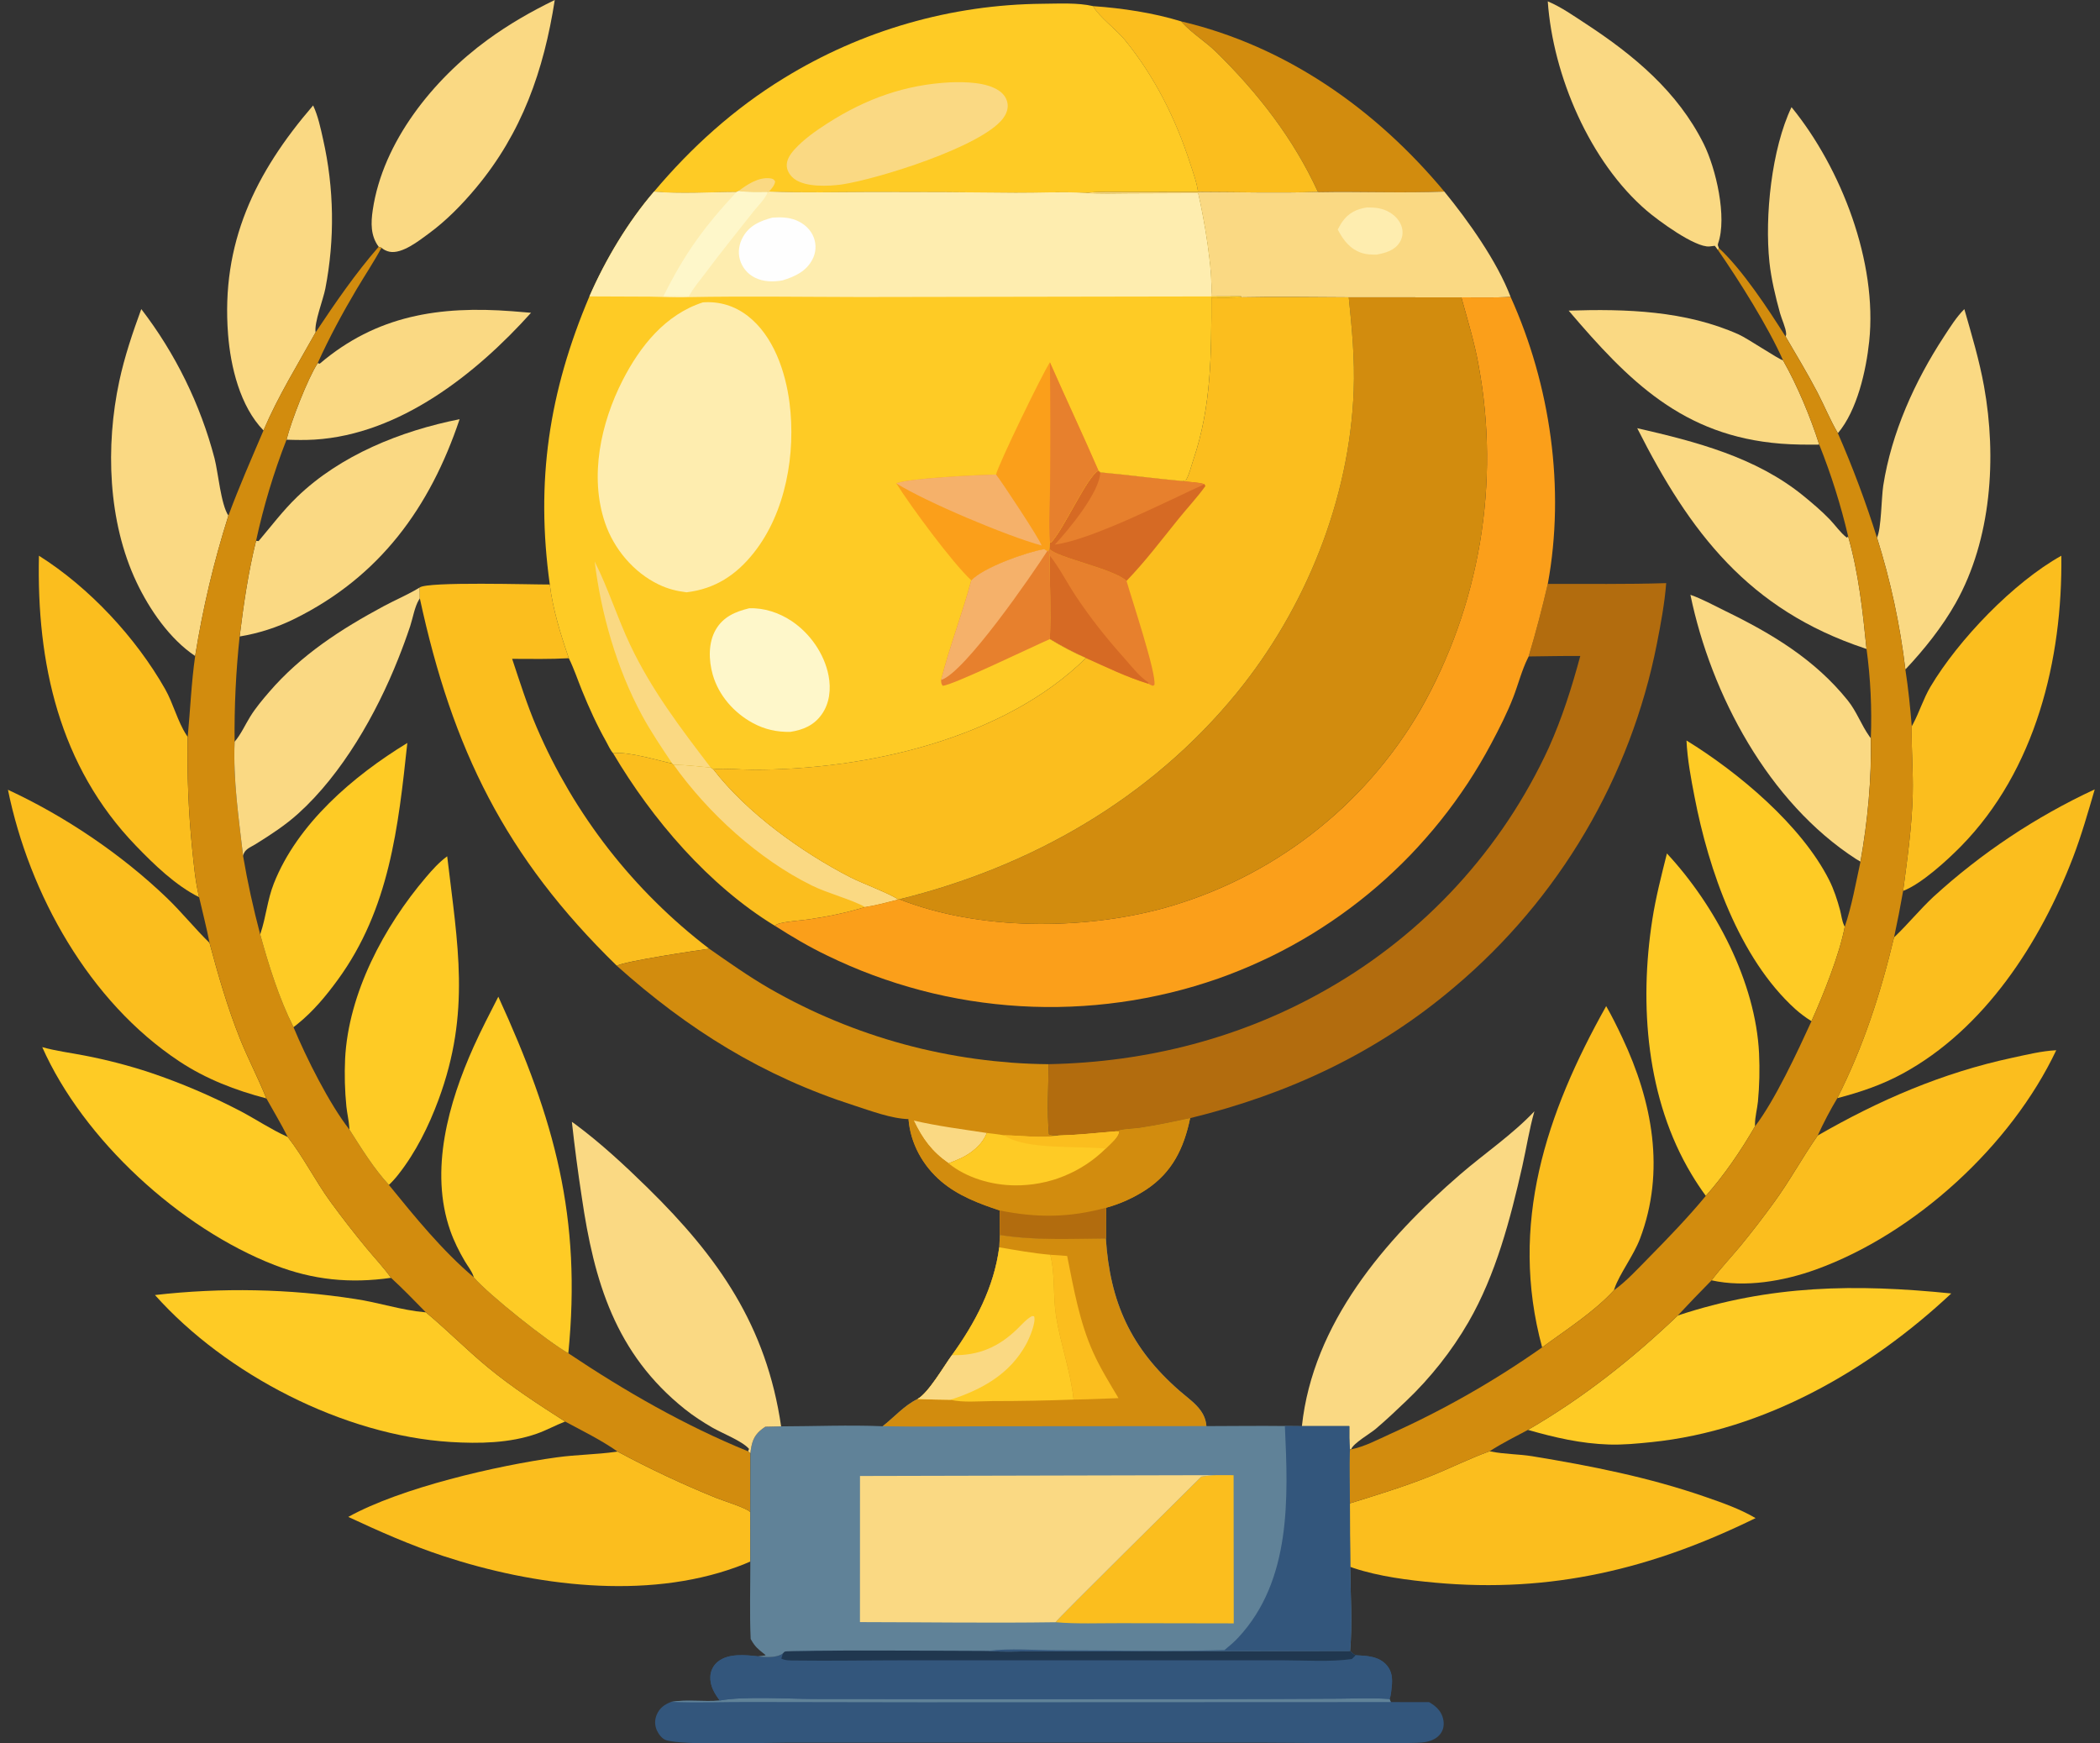
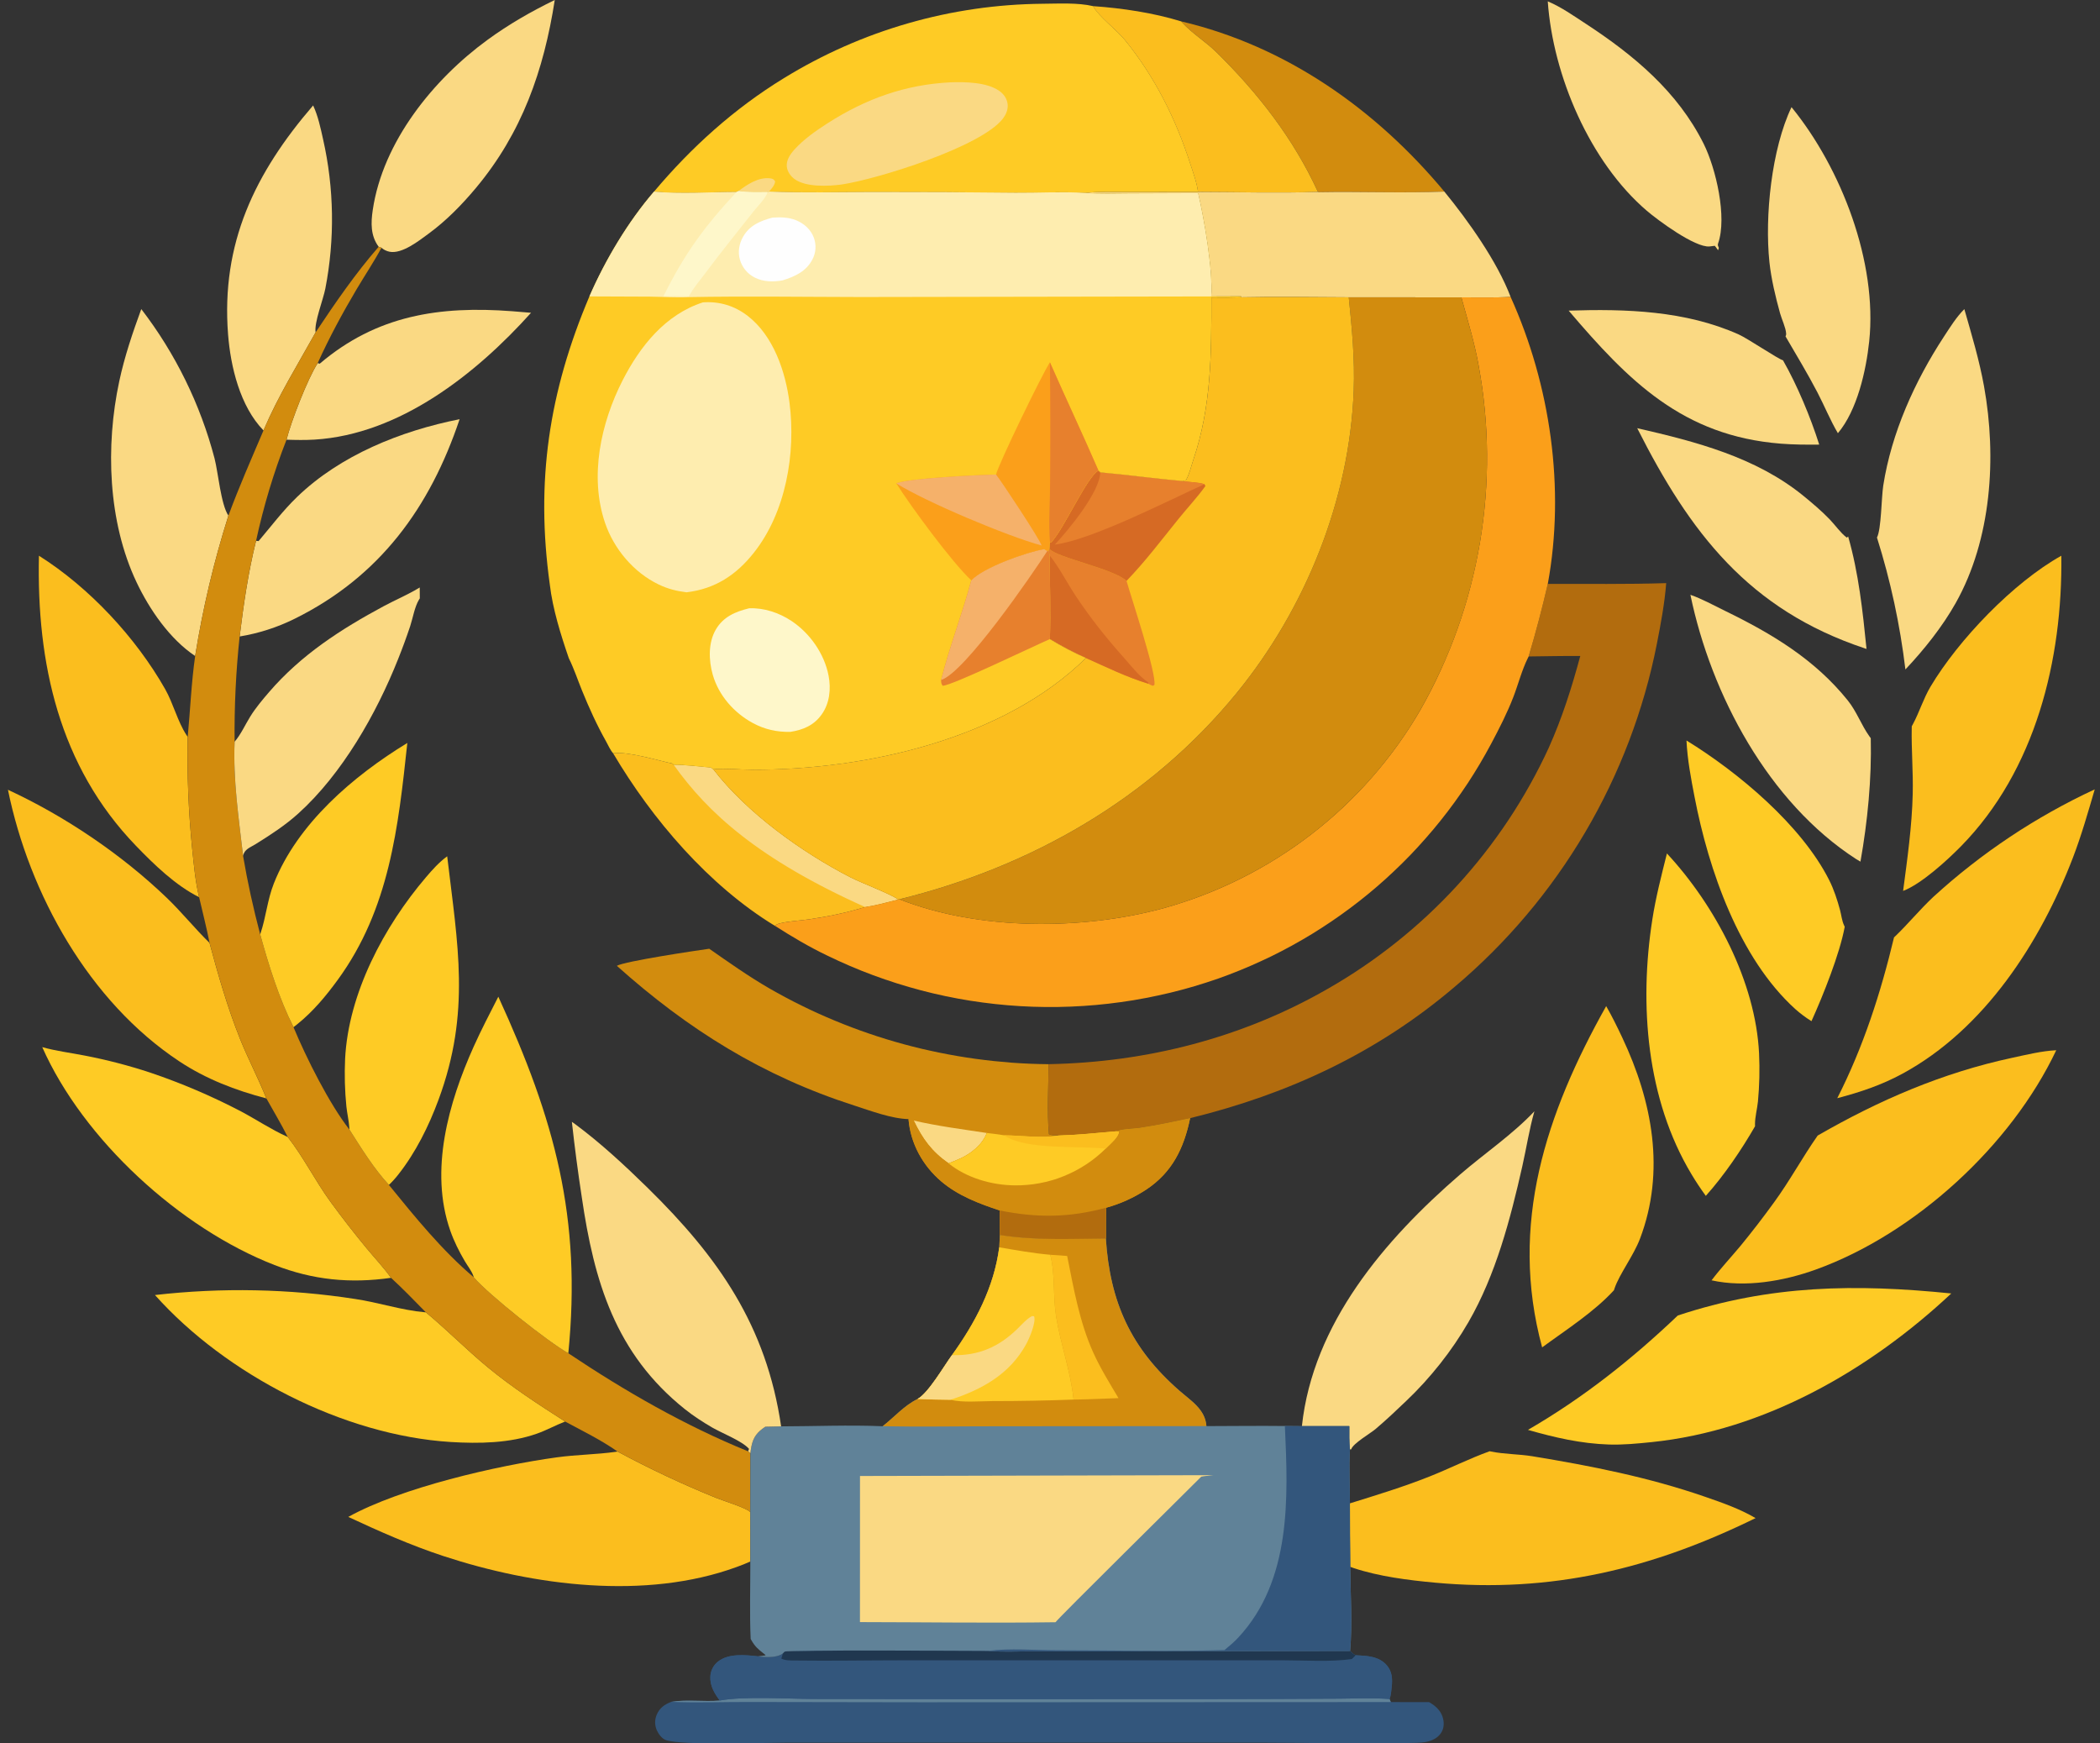
<svg xmlns="http://www.w3.org/2000/svg" width="159" height="132" viewBox="0 0 159 132" fill="none">
  <rect x="0" y="0" width="159" height="132" fill="#333333" stroke="none" />
  <g clip-path="url(#clip0_756_3161)">
    <path d="M89.428 1.617C97.404 3.494 104.176 8.287 109.357 14.505C106.191 14.632 103.016 14.491 99.849 14.548L99.788 14.528C97.936 10.493 95.245 7.037 92.085 3.937C91.288 3.155 90.281 2.541 89.53 1.728L89.428 1.617Z" fill="#D28C0E" />
    <path d="M24.054 27.493L24.207 27.538C28.509 23.871 33.284 23.147 38.767 23.563C39.249 23.599 39.729 23.639 40.208 23.682C36.048 28.312 30.271 32.888 23.815 33.285C23.11 33.328 22.399 33.315 21.693 33.292C22.039 31.911 23.287 28.68 24.054 27.493Z" fill="#FAD983" />
    <path d="M82.764 0.465C84.949 0.615 87.33 0.97 89.427 1.618L89.529 1.73C90.28 2.543 91.287 3.157 92.084 3.939C95.244 7.039 97.935 10.495 99.787 14.53C96.77 14.629 93.726 14.539 90.707 14.534C90.622 13.829 90.325 13.038 90.105 12.358C89.008 8.97 87.428 5.808 85.174 3.032C84.528 2.237 83.218 1.285 82.764 0.465Z" fill="#FBBE1E" />
    <path d="M118.77 23.519C123.108 23.377 127.61 23.519 131.641 25.321C132.345 25.637 134.673 27.213 134.997 27.278C136.073 29.16 137.088 31.596 137.741 33.663C136.768 33.673 135.793 33.668 134.823 33.591C127.404 33.001 123.306 28.843 118.77 23.519Z" fill="#FAD983" />
    <path d="M117.188 0.102C118.194 0.524 119.152 1.201 120.064 1.796C123.699 4.174 127.018 6.933 128.99 10.883C129.917 12.741 130.785 16.444 130.082 18.442C130.036 18.572 130.096 18.648 130.139 18.776L130.081 18.949C130.005 18.832 129.923 18.719 129.835 18.611C129.703 18.631 129.57 18.647 129.437 18.66C128.339 18.762 125.518 16.671 124.679 15.951C120.383 12.268 117.582 5.737 117.188 0.102Z" fill="#FAD983" />
    <path d="M28.672 18.684C28.052 17.851 28.077 16.875 28.224 15.891C28.989 10.739 32.79 6.027 36.908 3.019C38.52 1.841 40.21 0.873 42.004 -0.001C41.176 5.316 39.528 10.058 36.023 14.244C34.961 15.513 33.792 16.708 32.455 17.689C31.732 18.219 30.445 19.247 29.494 19.06C29.266 19.014 29.055 18.91 28.881 18.758L28.672 18.684Z" fill="#FAD983" />
    <path d="M135.643 8.112C139.43 12.754 142.156 19.877 141.525 25.849C141.293 28.048 140.62 31.065 139.155 32.799C138.579 31.826 138.135 30.727 137.609 29.718C136.857 28.274 136.009 26.879 135.191 25.472C135.223 25.385 135.243 25.352 135.236 25.248C135.21 24.812 134.9 24.168 134.778 23.726C134.435 22.487 134.107 21.128 133.971 19.849C133.607 16.39 134.129 11.284 135.643 8.112Z" fill="#FAD983" />
    <path d="M127.691 56.067C131.628 58.484 136.402 62.488 138.491 66.629C138.853 67.347 139.108 68.131 139.317 68.905C139.416 69.275 139.458 69.709 139.618 70.054C139.635 70.092 139.654 70.13 139.672 70.169C139.298 72.215 138.035 75.37 137.154 77.317C136.717 77.046 136.304 76.736 135.92 76.393C131.671 72.541 129.363 65.85 128.304 60.347C128.031 58.942 127.759 57.498 127.691 56.067Z" fill="#FECB25" />
    <path d="M19.388 40.947L19.578 40.969C20.537 39.839 21.418 38.666 22.488 37.631C25.764 34.463 30.359 32.62 34.799 31.74C32.563 38.408 28.763 43.66 22.302 46.853C20.991 47.502 19.59 47.953 18.145 48.191C18.444 45.761 18.796 43.325 19.388 40.947Z" fill="#FAD983" />
    <path d="M123.961 32.42C128.399 33.435 132.96 34.615 136.557 37.553C137.237 38.109 137.93 38.695 138.539 39.329C138.959 39.767 139.351 40.344 139.829 40.707L139.931 40.62C140.725 43.385 141.036 46.281 141.322 49.133L141.194 49.091C132.385 46.16 127.949 40.311 123.961 32.42Z" fill="#FAD983" />
    <path d="M19.95 32.59C18.176 30.768 17.46 27.769 17.268 25.317C16.73 18.424 19.297 13.107 23.708 7.983C24.081 8.78 24.27 9.681 24.46 10.537C24.565 11 24.657 11.465 24.738 11.932C24.819 12.399 24.887 12.869 24.943 13.342C24.999 13.813 25.044 14.286 25.075 14.76C25.106 15.234 25.126 15.709 25.134 16.183C25.141 16.658 25.136 17.133 25.119 17.607C25.101 18.082 25.072 18.555 25.03 19.029C24.988 19.502 24.934 19.974 24.868 20.444C24.802 20.915 24.723 21.383 24.633 21.849C24.477 22.669 23.773 24.434 23.896 25.165C22.529 27.625 21.055 29.992 19.95 32.59Z" fill="#FAD983" />
    <path d="M127.988 45.035C128.876 45.346 129.754 45.834 130.6 46.246C134.143 47.972 137.403 49.918 139.905 53.036C140.582 53.879 140.925 54.892 141.541 55.752C141.575 55.798 141.61 55.845 141.644 55.892C141.718 58.966 141.403 62.208 140.863 65.237C140.748 65.174 140.638 65.11 140.528 65.04C133.901 60.752 129.558 52.609 127.988 45.035Z" fill="#FAD983" />
    <path d="M10.697 23.401C11.018 23.821 11.33 24.247 11.631 24.681C11.933 25.116 12.222 25.557 12.5 26.006C12.779 26.455 13.046 26.91 13.302 27.372C13.558 27.834 13.802 28.302 14.035 28.776C14.267 29.25 14.488 29.729 14.697 30.213C14.905 30.698 15.102 31.188 15.286 31.683C15.471 32.177 15.643 32.675 15.802 33.179C15.961 33.682 16.108 34.189 16.242 34.699C16.527 35.81 16.718 38.166 17.292 39.042C16.163 42.621 15.376 45.966 14.775 49.669C12.845 48.378 11.312 46.139 10.335 44.076C8.17 39.504 7.98 33.765 9.029 28.871C9.429 26.999 10.04 25.195 10.697 23.401Z" fill="#FAD983" />
    <path d="M142.113 40.7C142.443 40.076 142.449 37.663 142.589 36.764C143.213 32.768 144.973 28.868 147.175 25.5C147.643 24.788 148.122 24.007 148.728 23.405C149.281 25.334 149.865 27.279 150.221 29.255C151.19 34.628 150.786 40.833 148.077 45.655C147.067 47.452 145.684 49.185 144.266 50.687C144.063 48.993 143.781 47.312 143.422 45.643C143.062 43.975 142.626 42.327 142.113 40.7Z" fill="#FAD983" />
    <path d="M126.21 64.619C129.88 68.572 132.929 74.351 133.187 79.771C133.243 80.981 133.215 82.194 133.102 83.401C133.045 83.964 132.878 84.558 132.878 85.12C132.878 85.171 132.878 85.224 132.881 85.275C131.85 87.068 130.533 89.005 129.154 90.544C128.766 90.013 128.403 89.465 128.065 88.9C124.661 83.231 124.101 76.07 125.103 69.634C125.365 67.939 125.795 66.282 126.21 64.619Z" fill="#FECB25" />
    <path d="M144.748 54.989L144.827 54.845C145.327 53.919 145.625 52.9 146.169 51.987C148.281 48.441 152.434 44.106 156.073 42.076C156.17 49.925 154.135 58.319 148.461 64.089C147.439 65.128 145.479 66.927 144.092 67.456C144.413 65.029 144.761 62.576 144.82 60.124C144.863 58.439 144.71 56.752 144.746 55.074L144.748 54.989Z" fill="#FBBE1E" />
    <path d="M2.948 42.076C6.764 44.48 10.289 48.276 12.501 52.17C13.125 53.27 13.441 54.619 14.12 55.657C14.15 55.703 14.181 55.748 14.212 55.793C14.155 58.634 14.27 61.476 14.556 64.303C14.679 65.507 14.792 66.751 15.075 67.929C13.296 67.043 11.665 65.46 10.293 64.038C4.46 57.99 2.767 50.186 2.948 42.076Z" fill="#FBBE1E" />
    <path d="M116.762 102.016C114.235 92.695 117.062 84.288 121.611 76.177C122.054 76.95 122.452 77.761 122.831 78.566C125.109 83.391 126.112 88.675 124.169 93.794C123.677 95.087 122.615 96.458 122.244 97.551C122.228 97.597 122.214 97.644 122.198 97.691C120.689 99.34 118.565 100.692 116.762 102.016Z" fill="#FBBE1E" />
    <path d="M143.404 70.974L143.469 70.913C144.485 69.944 145.37 68.849 146.401 67.889C146.854 67.476 147.314 67.072 147.781 66.675C148.249 66.279 148.724 65.893 149.208 65.516C149.689 65.138 150.179 64.769 150.677 64.41C151.176 64.051 151.679 63.702 152.188 63.362C152.698 63.022 153.215 62.692 153.739 62.372C154.262 62.052 154.791 61.742 155.326 61.442C155.861 61.142 156.402 60.852 156.948 60.572C157.494 60.293 158.045 60.024 158.602 59.766C158.092 61.506 157.598 63.247 156.948 64.942C154.48 71.371 150.252 77.928 144.039 81.296C142.451 82.157 140.849 82.692 139.107 83.149C141.081 79.27 142.395 75.19 143.404 70.974Z" fill="#FBBE1E" />
    <path d="M0.602 59.797C4.931 61.804 9.197 64.685 12.634 67.985C13.765 69.071 14.745 70.298 15.863 71.389C16.52 73.838 17.219 76.267 18.16 78.624C18.773 80.161 19.555 81.631 20.165 83.166C17.828 82.553 15.602 81.701 13.58 80.362C6.744 75.839 2.214 67.692 0.602 59.797Z" fill="#FBBE1E" />
    <path d="M109.358 14.506C111.171 16.723 113.363 19.804 114.374 22.478C113.142 22.552 111.881 22.506 110.645 22.514L102.12 22.51C99.4 22.502 96.672 22.45 93.953 22.51L93.979 22.437L91.707 22.446C91.839 20.429 91.181 16.646 90.716 14.626L85.492 14.647C84.399 14.651 83.287 14.7 82.197 14.608C83.209 14.492 84.293 14.542 85.315 14.539L90.709 14.535C93.725 14.54 96.774 14.63 99.788 14.531L99.849 14.55C103.016 14.492 106.193 14.631 109.358 14.506Z" fill="#FAD983" />
-     <path d="M103.511 15.705C104.105 15.705 104.651 15.753 105.176 16.056C105.635 16.321 106.021 16.725 106.149 17.25C106.16 17.297 106.17 17.344 106.177 17.392C106.184 17.44 106.188 17.488 106.19 17.536C106.193 17.584 106.193 17.633 106.19 17.681C106.188 17.729 106.182 17.777 106.175 17.824C106.167 17.872 106.156 17.919 106.144 17.966C106.131 18.012 106.116 18.058 106.099 18.103C106.082 18.148 106.062 18.192 106.04 18.235C106.018 18.279 105.994 18.321 105.968 18.362C105.573 18.971 104.92 19.145 104.25 19.276C103.881 19.279 103.509 19.279 103.154 19.169C102.231 18.882 101.713 18.2 101.287 17.38C101.398 17.179 101.503 16.97 101.636 16.782C102.107 16.117 102.72 15.821 103.511 15.705Z" fill="#FEEDAF" />
    <path d="M98.572 107.981C99.404 100.21 104.833 93.867 110.552 88.924C112.396 87.331 114.508 85.909 116.177 84.139C115.786 85.501 115.574 86.913 115.262 88.296C114.358 92.303 113.255 96.516 111.186 100.098C110.867 100.649 110.528 101.188 110.17 101.715C109.812 102.241 109.435 102.755 109.039 103.255C108.643 103.755 108.23 104.241 107.802 104.712C107.374 105.183 106.929 105.638 106.465 106.078C105.715 106.799 104.946 107.52 104.153 108.195C103.747 108.54 102.449 109.28 102.302 109.735L102.212 109.745C102.136 109.167 102.162 108.565 102.159 107.982L98.572 107.981Z" fill="#FAD983" />
    <path d="M137.625 85.977C142.29 83.291 147.067 81.226 152.35 80.091C153.428 79.86 154.586 79.572 155.687 79.518C152.278 86.725 144.993 93.42 137.468 96.129C135.038 97.004 132.144 97.504 129.59 96.939C130.27 96.039 131.063 95.193 131.788 94.323C132.66 93.26 133.499 92.171 134.306 91.056C135.503 89.421 136.464 87.632 137.625 85.977Z" fill="#FBBE1E" />
    <path d="M3.199 79.283C4.236 79.579 5.342 79.711 6.402 79.92C8.088 80.244 9.752 80.677 11.383 81.215C12.561 81.613 13.723 82.057 14.867 82.546C16.011 83.035 17.133 83.567 18.235 84.142C19.393 84.756 20.509 85.505 21.7 86.045L21.782 86.081C22.984 87.615 23.872 89.415 25.024 90.995C25.902 92.199 26.817 93.376 27.769 94.525C28.377 95.259 29.055 95.973 29.605 96.75C26.507 97.192 23.699 96.914 20.786 95.781C13.63 93 6.303 86.288 3.199 79.283Z" fill="#FECB25" />
    <path d="M127.032 99.604C134.029 97.278 140.514 97.2 147.739 97.934C141.56 103.724 133.593 108.317 125.039 109.19C123.976 109.298 122.892 109.405 121.823 109.371C119.707 109.303 117.712 108.844 115.689 108.262C119.857 105.848 123.552 102.92 127.032 99.604Z" fill="#FECB25" />
    <path d="M11.734 98.053C12.995 97.908 14.258 97.806 15.526 97.746C16.793 97.686 18.061 97.669 19.329 97.694C20.598 97.719 21.864 97.787 23.128 97.897C24.392 98.007 25.65 98.159 26.904 98.354C28.653 98.613 30.417 99.207 32.169 99.357C32.194 99.359 32.219 99.36 32.244 99.362C33.842 100.688 35.304 102.174 36.907 103.502C38.752 105.03 40.773 106.34 42.788 107.63C42.063 107.91 41.385 108.29 40.645 108.55C38.581 109.275 36.28 109.311 34.114 109.179C26.019 108.675 17.111 104.08 11.734 98.053Z" fill="#FECB25" />
    <path d="M46.756 109.902C49.185 111.21 51.684 112.384 54.242 113.42C54.721 113.615 56.584 114.19 56.808 114.489L56.811 118.228C56.474 118.384 56.117 118.519 55.768 118.647C48.866 121.168 40.403 120.065 33.56 117.812C31.084 116.996 28.729 115.951 26.369 114.852C30.358 112.639 37.618 110.964 42.171 110.34C43.653 110.136 45.16 110.13 46.641 109.921L46.756 109.902Z" fill="#FBBE1E" />
    <path d="M102.207 113.825C104.223 113.2 106.25 112.581 108.212 111.802C109.746 111.194 111.24 110.436 112.791 109.879L112.885 109.9C113.912 110.111 114.981 110.089 116.017 110.258C120.475 110.99 124.829 111.849 129.103 113.329C130.395 113.775 131.743 114.248 132.922 114.942C125.084 118.785 117.46 120.641 108.656 119.83C106.627 119.643 104.424 119.365 102.486 118.723C102.402 118.695 102.317 118.662 102.232 118.631C102.213 117.029 102.205 115.427 102.207 113.825Z" fill="#FBBE1E" />
    <path d="M117.19 44.21C120.175 44.201 123.173 44.246 126.155 44.151C126.035 45.698 125.745 47.238 125.446 48.761C125.384 49.073 125.319 49.386 125.251 49.698C125.183 50.01 125.111 50.321 125.036 50.632C124.96 50.942 124.882 51.252 124.801 51.562C124.719 51.872 124.634 52.18 124.546 52.485C124.458 52.792 124.367 53.098 124.272 53.403C124.177 53.708 124.08 54.012 123.979 54.316C123.878 54.618 123.774 54.92 123.666 55.221C123.559 55.522 123.448 55.822 123.335 56.121C123.222 56.419 123.105 56.717 122.984 57.012C122.864 57.308 122.741 57.603 122.615 57.897C122.489 58.191 122.36 58.483 122.227 58.773C122.095 59.064 121.959 59.353 121.821 59.642C121.682 59.93 121.541 60.216 121.396 60.501C121.251 60.786 121.104 61.069 120.955 61.35C120.805 61.632 120.651 61.912 120.495 62.191C120.339 62.469 120.179 62.747 120.017 63.022C119.855 63.297 119.689 63.571 119.521 63.843C119.354 64.115 119.183 64.385 119.009 64.653C118.835 64.921 118.658 65.188 118.479 65.453C118.3 65.718 118.117 65.981 117.932 66.241C117.748 66.502 117.56 66.761 117.369 67.018C117.179 67.274 116.986 67.529 116.79 67.782C116.594 68.036 116.396 68.287 116.195 68.535C115.994 68.783 115.79 69.029 115.582 69.274C115.376 69.519 115.168 69.761 114.956 70.001C114.744 70.241 114.53 70.479 114.314 70.715C114.097 70.951 113.878 71.184 113.657 71.415C113.436 71.646 113.212 71.874 112.986 72.101C112.759 72.326 112.531 72.55 112.3 72.773C112.07 72.995 111.836 73.214 111.6 73.43C111.365 73.647 111.127 73.861 110.887 74.073C110.647 74.285 110.404 74.494 110.16 74.7C104.28 79.711 97.591 82.823 90.111 84.661C88.846 84.93 87.582 85.199 86.303 85.39C85.826 85.462 84.927 85.462 84.529 85.656C83.072 85.782 81.608 85.935 80.145 85.978C79.902 85.964 79.641 85.978 79.419 85.869C79.267 84.135 79.385 82.317 79.392 80.573C86.834 80.432 94.053 78.586 100.509 74.879C100.737 74.749 100.964 74.616 101.189 74.482C101.414 74.347 101.638 74.211 101.861 74.072C102.084 73.932 102.306 73.791 102.526 73.649C102.746 73.506 102.965 73.361 103.183 73.213C103.4 73.066 103.616 72.916 103.83 72.765C104.045 72.613 104.257 72.459 104.467 72.304C104.679 72.148 104.889 71.99 105.098 71.831C105.306 71.671 105.513 71.51 105.718 71.346C105.923 71.182 106.127 71.016 106.329 70.849C106.531 70.682 106.731 70.513 106.93 70.342C107.128 70.17 107.325 69.997 107.521 69.822C107.716 69.647 107.911 69.469 108.104 69.289C108.296 69.11 108.486 68.929 108.675 68.746C108.863 68.564 109.05 68.379 109.234 68.193C109.419 68.007 109.602 67.819 109.783 67.629C109.964 67.439 110.143 67.247 110.321 67.054C110.498 66.861 110.674 66.666 110.847 66.469C111.02 66.273 111.192 66.074 111.361 65.874C111.531 65.674 111.699 65.472 111.864 65.269C112.03 65.067 112.193 64.862 112.355 64.655C112.517 64.449 112.677 64.241 112.835 64.031C112.992 63.822 113.148 63.611 113.302 63.397C113.456 63.185 113.607 62.971 113.756 62.756C113.905 62.54 114.053 62.323 114.199 62.105C114.344 61.887 114.487 61.667 114.628 61.446C114.768 61.225 114.907 61.003 115.044 60.779C115.181 60.556 115.315 60.33 115.447 60.103C115.579 59.875 115.709 59.648 115.837 59.42C115.965 59.191 116.091 58.961 116.214 58.73C116.337 58.499 116.458 58.267 116.577 58.033C116.696 57.8 116.813 57.565 116.927 57.329C117.041 57.093 117.153 56.856 117.262 56.619C118.278 54.356 119.004 52.059 119.649 49.669C118.347 49.655 117.041 49.69 115.74 49.703C116.282 47.888 116.766 46.057 117.19 44.21Z" fill="#B26C0E" />
    <path d="M102.222 124.996C102.334 125.14 102.48 125.254 102.647 125.327C103.494 125.367 104.404 125.393 105.003 126.091C105.405 126.56 105.437 127.117 105.374 127.702C105.341 128.011 105.322 128.35 105.211 128.641L105.308 128.872L108.205 128.875C108.499 129.052 108.76 129.234 108.97 129.509C109.237 129.855 109.369 130.351 109.283 130.781C109.209 131.153 108.967 131.454 108.642 131.645C108.227 131.889 107.75 131.943 107.277 131.956C103.473 132.063 99.636 131.949 95.829 131.946H73.63H59.461C57.71 131.946 51.637 132.162 50.429 131.753C50.119 131.649 49.864 131.298 49.734 131.013C49.649 130.825 49.605 130.622 49.603 130.417C49.602 130.211 49.644 130.008 49.727 129.82C49.935 129.323 50.322 129.045 50.812 128.859C52.007 128.659 53.283 128.866 54.499 128.758C54.092 128.217 53.746 127.637 53.784 126.935C53.794 126.72 53.85 126.508 53.948 126.316C54.045 126.123 54.183 125.953 54.352 125.817C55.151 125.169 56.434 125.306 57.392 125.409C57.526 125.431 57.657 125.451 57.792 125.463C58.231 125.496 58.93 125.477 59.279 125.189C59.325 125.147 59.359 125.086 59.416 125.057C59.681 124.921 73.322 124.995 74.801 125C75.831 125.093 76.902 125.038 77.937 125.037H83.311L102.222 124.996Z" fill="#33567C" />
    <path d="M54.499 128.753C56.384 128.411 59.617 128.63 61.614 128.635L75.73 128.647L95.569 128.638L101.368 128.613C102.642 128.603 103.94 128.544 105.21 128.64L105.307 128.871L69.793 128.886L56.669 128.865C54.72 128.859 52.76 128.939 50.812 128.854C52.007 128.654 53.284 128.861 54.499 128.753Z" fill="#608298" />
    <path d="M102.221 124.996C102.332 125.139 102.478 125.253 102.645 125.327C103.493 125.366 104.403 125.393 105.002 126.091C105.404 126.56 105.436 127.117 105.372 127.702C105.339 128.011 105.32 128.349 105.21 128.641C103.94 128.544 102.642 128.603 101.368 128.613L95.569 128.639L75.73 128.648L61.614 128.636C59.617 128.631 56.384 128.412 54.499 128.753C54.092 128.212 53.746 127.632 53.784 126.931C53.794 126.715 53.85 126.504 53.948 126.311C54.046 126.118 54.183 125.948 54.352 125.812C55.151 125.164 56.434 125.301 57.392 125.404C57.526 125.427 57.657 125.446 57.792 125.458C58.231 125.491 58.93 125.472 59.279 125.184C59.325 125.142 59.359 125.081 59.416 125.052C59.681 124.917 73.322 124.99 74.801 124.995C75.831 125.088 76.903 125.033 77.938 125.032H83.311L102.221 124.996Z" fill="#33567C" />
    <path d="M102.222 124.995C102.333 125.139 102.479 125.253 102.646 125.327L102.353 125.614C100.696 125.842 98.897 125.712 97.219 125.709L88.392 125.708H68.442C65.694 125.708 62.939 125.762 60.192 125.725C59.852 125.721 59.466 125.734 59.158 125.58C59.2 125.449 59.24 125.317 59.28 125.184C59.326 125.142 59.361 125.081 59.417 125.052C59.682 124.917 73.323 124.99 74.802 124.995C75.832 125.088 76.903 125.033 77.939 125.032H83.312L102.222 124.995Z" fill="#20374F" />
-     <path d="M130.138 18.775C131.913 20.411 133.881 23.401 135.19 25.474C136.008 26.881 136.856 28.276 137.607 29.719C138.132 30.727 138.578 31.826 139.154 32.801C140.279 35.38 141.267 38.017 142.112 40.7C142.625 42.329 143.061 43.977 143.421 45.645C143.78 47.313 144.061 48.994 144.264 50.689C144.483 52.104 144.632 53.561 144.748 54.989V55.074C144.713 56.751 144.864 58.439 144.823 60.123C144.763 62.576 144.416 65.028 144.094 67.456C143.888 68.634 143.659 69.806 143.406 70.974C142.397 75.19 141.083 79.27 139.11 83.149C138.563 84.064 138.068 85.008 137.626 85.977C136.464 87.632 135.501 89.421 134.306 91.056C133.5 92.171 132.661 93.26 131.788 94.323C131.066 95.193 130.272 96.039 129.591 96.939C128.725 97.815 127.872 98.703 127.032 99.603C123.552 102.919 119.857 105.847 115.69 108.261C114.729 108.778 113.705 109.283 112.792 109.878C111.242 110.435 109.748 111.193 108.214 111.801C106.252 112.58 104.224 113.199 102.209 113.824C102.214 112.475 102.115 111.09 102.214 109.745L102.304 109.735C103.31 109.538 104.314 108.998 105.243 108.578C109.285 106.762 113.143 104.564 116.763 102.015C118.566 100.691 120.69 99.339 122.201 97.69C123.151 97.003 124.009 96.062 124.831 95.228C126.318 93.716 127.803 92.179 129.156 90.544C130.534 89.005 131.852 87.068 132.882 85.275C134.383 83.32 136.101 79.621 137.156 77.317C138.036 75.368 139.3 72.215 139.673 70.168C140.215 68.581 140.508 66.873 140.867 65.236C141.407 62.208 141.722 58.965 141.649 55.891C141.736 53.634 141.627 51.373 141.324 49.133C141.037 46.281 140.727 43.385 139.934 40.62C139.657 39.436 139.335 38.262 138.969 37.1C138.603 35.938 138.194 34.792 137.742 33.662C137.09 31.596 136.075 29.16 134.999 27.277C133.89 24.761 131.661 21.217 130.084 18.947L130.138 18.775Z" fill="#D28C0E" />
    <path d="M28.672 18.684L28.884 18.758C28.309 19.828 27.628 20.842 27.008 21.887C25.935 23.697 24.922 25.573 24.055 27.49C23.288 28.677 22.04 31.908 21.694 33.291C21.208 34.533 20.773 35.794 20.388 37.071C20.004 38.349 19.671 39.641 19.388 40.947C18.794 43.325 18.443 45.761 18.145 48.19C17.863 50.836 17.735 53.496 17.763 56.157C17.64 59.052 18.076 61.941 18.405 64.808C18.747 66.827 19.178 68.763 19.698 70.742C20.342 73.084 21.13 75.6 22.222 77.772C23.188 80.097 24.938 83.59 26.459 85.528C27.343 86.927 28.325 88.506 29.446 89.717C31.434 92.16 33.468 94.672 35.879 96.716C37.002 98.036 41.512 101.609 43.031 102.461C47.33 105.337 51.842 107.93 56.644 109.888L56.817 110.027L56.807 114.488C56.584 114.192 54.721 113.615 54.242 113.419C51.684 112.383 49.185 111.209 46.756 109.902C45.523 109.033 44.111 108.345 42.788 107.631C40.772 106.341 38.751 105.031 36.907 103.502C35.304 102.174 33.842 100.689 32.245 99.363C31.377 98.48 30.518 97.587 29.606 96.751C29.056 95.974 28.378 95.261 27.77 94.527C26.819 93.378 25.904 92.201 25.025 90.996C23.873 89.416 22.985 87.617 21.783 86.083C21.288 85.094 20.707 84.132 20.169 83.165C19.559 81.63 18.776 80.16 18.163 78.624C17.223 76.266 16.523 73.837 15.867 71.388C15.64 70.23 15.34 69.078 15.076 67.928C14.793 66.751 14.68 65.506 14.557 64.303C14.271 61.475 14.157 58.633 14.213 55.792C14.405 53.748 14.486 51.705 14.776 49.669C15.377 45.966 16.164 42.621 17.293 39.042C18.095 36.864 19.043 34.725 19.951 32.588C21.055 29.991 22.53 27.623 23.897 25.163C25.384 22.929 26.905 20.713 28.672 18.684Z" fill="#D28C0E" />
    <path d="M49.518 14.51C52.338 11.156 55.581 8.229 59.336 5.928C59.703 5.703 60.072 5.483 60.446 5.27C60.819 5.057 61.197 4.85 61.579 4.65C61.96 4.449 62.344 4.255 62.731 4.068C63.118 3.88 63.509 3.7 63.902 3.526C64.296 3.352 64.692 3.185 65.092 3.024C65.491 2.863 65.893 2.709 66.297 2.563C66.702 2.416 67.109 2.276 67.518 2.143C67.927 2.01 68.339 1.884 68.753 1.765C69.166 1.646 69.582 1.534 69.999 1.429C70.417 1.324 70.837 1.226 71.257 1.135C71.678 1.044 72.1 0.961 72.524 0.885C72.948 0.809 73.372 0.74 73.798 0.678C74.223 0.616 74.65 0.561 75.079 0.514C75.509 0.466 75.937 0.427 76.365 0.394C76.795 0.361 77.225 0.336 77.655 0.318C78.085 0.3 78.515 0.289 78.946 0.285C80.149 0.277 81.593 0.189 82.767 0.465C83.222 1.285 84.531 2.238 85.177 3.032C87.433 5.808 89.011 8.97 90.109 12.359C90.329 13.038 90.624 13.829 90.71 14.534L85.317 14.539C84.297 14.542 83.211 14.492 82.199 14.608C80.454 14.5 78.646 14.608 76.894 14.594C73.277 14.552 69.66 14.534 66.043 14.538C63.437 14.542 60.834 14.613 58.226 14.506L58.127 14.534C57.398 14.534 56.646 14.573 55.926 14.462L55.773 14.534C53.724 14.54 51.548 14.693 49.518 14.51Z" fill="#FECB25" />
    <path d="M55.924 14.461C56.559 13.974 57.421 13.408 58.273 13.499C58.517 13.526 58.545 13.545 58.686 13.724C58.669 14.02 58.417 14.292 58.224 14.506L58.125 14.533C57.396 14.534 56.644 14.572 55.924 14.461Z" fill="#FAD983" />
    <path d="M71.953 6.234C73.075 6.196 74.703 6.214 75.657 6.88C75.997 7.116 76.241 7.46 76.29 7.875C76.339 8.291 76.172 8.675 75.916 9.002C74.263 11.119 66.482 13.553 63.722 13.97C62.693 14.105 61.027 14.181 60.165 13.563C59.86 13.344 59.607 12.983 59.571 12.603C59.528 12.13 59.825 11.685 60.127 11.348C60.836 10.555 61.772 9.901 62.664 9.329C65.549 7.482 68.525 6.407 71.953 6.234Z" fill="#FAD983" />
    <path d="M75.705 93.504C78.393 93.929 81.023 93.789 83.729 93.769C84.044 98.606 85.629 102.087 89.293 105.289C90.183 106.066 91.256 106.712 91.344 107.977C93.324 107.974 95.307 107.945 97.285 107.969L98.573 107.98H102.16C102.163 108.564 102.137 109.164 102.213 109.744C102.115 111.088 102.213 112.473 102.208 113.823C102.206 115.425 102.214 117.028 102.232 118.63C102.248 120.711 102.405 122.926 102.222 124.993L83.312 125.029L77.938 125.031C76.903 125.031 75.832 125.086 74.802 124.994C73.323 124.989 59.681 124.915 59.417 125.05C59.36 125.079 59.325 125.139 59.28 125.183C58.93 125.471 58.23 125.489 57.793 125.456C57.658 125.447 57.527 125.425 57.393 125.403C57.587 125.387 57.779 125.36 57.971 125.333C57.891 125.243 57.933 125.283 57.822 125.196C57.399 124.87 57.167 124.667 56.896 124.197L56.836 124.089C56.751 122.147 56.814 120.172 56.812 118.226L56.809 114.487L56.819 110.026C56.834 109.851 56.859 109.676 56.896 109.504C57.04 108.79 57.348 108.42 57.949 108.024L59.143 107.996C61.692 107.99 64.288 107.878 66.833 107.986C67.72 107.292 68.448 106.431 69.476 105.922C70.292 105.484 71.486 103.412 72.078 102.605C73.847 100.149 75.262 97.473 75.66 94.439L75.705 93.504Z" fill="#608298" />
-     <path d="M91.859 111.693C92.373 111.693 92.888 111.683 93.401 111.693L93.412 122.912L84.829 122.897C83.215 122.892 81.529 122.965 79.92 122.826C79.971 122.663 89.971 112.798 90.953 111.804C91.248 111.748 91.561 111.729 91.859 111.693Z" fill="#FBBE1E" />
    <path d="M98.572 107.981H102.159C102.162 108.565 102.136 109.165 102.212 109.744C102.114 111.089 102.212 112.474 102.207 113.824C102.206 115.426 102.213 117.029 102.231 118.631C102.247 120.712 102.404 122.927 102.221 124.994L83.311 125.03L77.937 125.032C76.902 125.032 75.831 125.087 74.801 124.995C76.474 124.783 78.323 124.947 80.02 124.948C84.244 124.95 88.492 125.052 92.712 124.933C93.078 124.632 93.448 124.319 93.77 123.972C97.78 119.642 97.538 113.429 97.284 107.969L98.572 107.981Z" fill="#33567C" />
    <path d="M75.704 93.504C78.391 93.929 81.022 93.789 83.728 93.769C84.043 98.606 85.628 102.087 89.291 105.289C90.181 106.066 91.254 106.712 91.343 107.977L75.446 107.989C72.577 107.986 69.698 108.043 66.83 107.985C67.717 107.291 68.445 106.43 69.472 105.921C70.289 105.483 71.482 103.411 72.075 102.604C73.844 100.149 75.259 97.472 75.657 94.438L75.704 93.504Z" fill="#D28C0E" />
    <path d="M79.519 95.003L80.8 95.094C81.293 97.552 81.734 100.103 82.773 102.402C83.317 103.607 84.011 104.722 84.685 105.857C83.554 105.897 82.419 105.955 81.286 105.968C81.07 103.837 80.306 101.79 79.964 99.679C79.713 98.138 79.907 96.501 79.519 95.003Z" fill="#FBBE1E" />
    <path d="M75.657 94.439C76.939 94.66 78.222 94.889 79.519 95.003C79.906 96.501 79.713 98.136 79.963 99.679C80.305 101.791 81.068 103.837 81.285 105.968C79.234 106.045 77.182 106.083 75.129 106.082C74.13 106.088 72.933 106.209 71.963 105.984C71.132 105.977 70.302 105.956 69.473 105.922C70.289 105.483 71.482 103.412 72.075 102.605C73.844 100.149 75.26 97.472 75.657 94.439Z" fill="#FECB25" />
    <path d="M72.075 102.605L72.155 102.607C74.121 102.641 75.632 101.971 77.023 100.62C77.379 100.274 77.699 99.884 78.141 99.644L78.297 99.66C78.456 100.132 77.936 101.334 77.702 101.762C76.459 104.045 74.349 105.204 71.961 105.985C71.131 105.977 70.3 105.956 69.471 105.922C70.29 105.484 71.484 103.412 72.075 102.605Z" fill="#FAD983" />
    <path d="M65.114 111.754L91.859 111.691C91.561 111.728 91.248 111.747 90.953 111.803C89.971 112.797 79.971 122.662 79.92 122.826C74.988 122.897 70.045 122.822 65.111 122.816L65.114 111.754Z" fill="#FAD983" />
    <path d="M19.699 70.742C19.708 70.718 19.717 70.694 19.725 70.67C20.143 69.431 20.244 68.129 20.733 66.893C22.52 62.363 26.745 58.752 30.84 56.253C30.156 62.632 29.487 68.821 25.575 74.184C24.676 75.417 23.709 76.58 22.516 77.541C22.419 77.62 22.322 77.697 22.223 77.772C21.13 75.6 20.342 73.084 19.699 70.742Z" fill="#FECB25" />
    <path d="M17.764 56.157C18.229 55.624 18.571 54.861 18.947 54.254C19.36 53.59 19.868 52.986 20.378 52.394C22.81 49.572 25.812 47.638 29.064 45.89C29.933 45.425 30.859 45.035 31.702 44.527L31.78 44.48L31.786 45.305C31.764 45.341 31.741 45.377 31.718 45.413C31.396 45.944 31.255 46.805 31.058 47.406C30.776 48.251 30.469 49.088 30.137 49.915C28.497 54.044 25.909 58.594 22.583 61.597C21.588 62.496 20.491 63.204 19.357 63.911C18.936 64.174 18.498 64.296 18.406 64.806C18.076 61.941 17.64 59.052 17.764 56.157Z" fill="#FAD983" />
    <path d="M26.459 85.528L26.448 85.359C26.409 84.829 26.283 84.302 26.226 83.774C26.107 82.581 26.075 81.38 26.129 80.182C26.375 75.211 29.078 70.144 32.255 66.417C32.744 65.843 33.246 65.281 33.859 64.834C34.648 71.53 35.658 76.626 33.203 83.265C32.466 85.26 31.478 87.254 30.156 88.931C29.939 89.21 29.702 89.471 29.446 89.714C28.324 88.506 27.343 86.927 26.459 85.528Z" fill="#FECB25" />
    <path d="M37.73 75.465C42.003 84.792 44.045 92.176 43.03 102.462C41.511 101.61 37.002 98.036 35.878 96.717C35.864 96.677 35.851 96.637 35.837 96.597C35.699 96.212 35.398 95.839 35.19 95.485C34.759 94.752 34.376 93.986 34.094 93.184C32.497 88.633 33.959 83.493 35.859 79.257C36.435 77.973 37.091 76.719 37.73 75.465Z" fill="#FECB25" />
    <path d="M43.299 84.939C43.381 84.996 43.465 85.052 43.545 85.112C45.479 86.545 47.317 88.251 49.035 89.935C54.397 95.194 58.028 100.38 59.142 107.996L57.948 108.023C57.348 108.421 57.039 108.79 56.895 109.503C56.859 109.676 56.833 109.85 56.818 110.025L56.644 109.886L56.712 109.699C56.202 109.107 54.644 108.503 53.923 108.083C53.209 107.667 52.503 107.211 51.858 106.696C46.581 102.483 44.978 97.004 44.049 90.643C43.758 88.747 43.508 86.846 43.299 84.939Z" fill="#FAD983" />
-     <path d="M31.779 44.481C32.366 44.019 40.286 44.264 41.629 44.256C41.843 46.102 42.464 48.079 43.068 49.837C41.641 49.917 40.205 49.888 38.777 49.884C39.358 51.628 39.912 53.39 40.638 55.08C40.815 55.491 40.997 55.899 41.187 56.304C41.376 56.709 41.572 57.111 41.774 57.51C41.977 57.908 42.185 58.303 42.4 58.694C42.615 59.084 42.837 59.473 43.064 59.859C43.291 60.245 43.525 60.626 43.765 61.003C44.006 61.381 44.252 61.754 44.503 62.124C44.755 62.494 45.013 62.859 45.276 63.221C45.54 63.583 45.809 63.94 46.083 64.293C46.359 64.646 46.64 64.994 46.926 65.338C47.212 65.682 47.504 66.021 47.802 66.356C48.099 66.691 48.401 67.02 48.709 67.345C49.017 67.67 49.33 67.99 49.649 68.305C49.967 68.62 50.29 68.93 50.618 69.235C50.947 69.54 51.28 69.84 51.618 70.134C51.956 70.428 52.298 70.716 52.645 70.999C52.992 71.282 53.343 71.56 53.7 71.832C52.713 71.97 47.332 72.77 46.703 73.122C38.247 64.887 34.253 56.711 31.787 45.305L31.779 44.481Z" fill="#FBBE1E" />
    <path d="M53.7 71.833C55.189 72.872 56.671 73.922 58.246 74.833C58.646 75.063 59.049 75.287 59.456 75.504C59.863 75.722 60.274 75.932 60.688 76.135C61.102 76.34 61.519 76.537 61.94 76.728C62.36 76.918 62.783 77.101 63.209 77.277C63.634 77.454 64.063 77.624 64.496 77.788C64.929 77.951 65.363 78.107 65.799 78.256C66.236 78.406 66.674 78.548 67.116 78.683C67.557 78.818 68.001 78.946 68.446 79.067C68.891 79.188 69.339 79.301 69.788 79.408C70.238 79.515 70.689 79.613 71.141 79.704C71.594 79.796 72.047 79.88 72.5 79.958C72.954 80.035 73.41 80.106 73.87 80.169C74.327 80.232 74.785 80.287 75.245 80.336C75.704 80.384 76.164 80.426 76.624 80.462C77.085 80.496 77.546 80.522 78.007 80.54C78.469 80.559 78.93 80.57 79.392 80.574C79.385 82.317 79.267 84.135 79.419 85.87C79.641 85.98 79.902 85.965 80.145 85.978C81.608 85.936 83.072 85.782 84.529 85.656C84.927 85.463 85.826 85.463 86.303 85.391C87.582 85.198 88.846 84.929 90.111 84.661C89.639 86.923 88.768 88.755 86.779 90.073C85.846 90.686 84.821 91.149 83.743 91.445C83.73 92.221 83.725 92.996 83.729 93.771C81.023 93.791 78.392 93.931 75.705 93.506L75.698 91.65C74.126 91.13 72.548 90.536 71.27 89.452C69.866 88.259 68.933 86.572 68.788 84.733C67.485 84.699 65.926 84.105 64.676 83.703C57.743 81.476 52.096 77.953 46.703 73.126C47.332 72.771 52.714 71.971 53.7 71.833Z" fill="#D28C0E" />
    <path d="M69.186 84.843C71.001 85.266 72.876 85.502 74.718 85.783C74.393 86.648 73.56 87.327 72.738 87.704C72.437 87.838 72.133 87.964 71.825 88.082C70.551 87.191 69.854 86.236 69.186 84.843Z" fill="#FAD983" />
    <path d="M84.528 85.656C84.926 85.462 85.825 85.462 86.302 85.39C87.581 85.199 88.845 84.93 90.11 84.661C89.638 86.923 88.767 88.755 86.778 90.074C85.845 90.686 84.82 91.149 83.742 91.446C83.729 92.221 83.724 92.996 83.728 93.772C81.022 93.792 78.391 93.932 75.704 93.507L75.697 91.651C74.124 91.131 72.547 90.537 71.269 89.452C69.865 88.26 68.932 86.572 68.787 84.733L69.182 84.845C69.852 86.238 70.549 87.194 71.823 88.084C72.132 87.965 72.435 87.838 72.734 87.704C73.556 87.327 74.391 86.647 74.715 85.782C75.157 85.828 75.596 85.892 76.036 85.958C77.368 85.971 78.833 86.204 80.144 85.978C81.607 85.935 83.071 85.782 84.528 85.656Z" fill="#D28C0E" />
    <path d="M75.697 91.648C78.501 92.221 80.974 92.198 83.743 91.443C83.729 92.219 83.725 92.994 83.728 93.769C81.022 93.789 78.392 93.929 75.704 93.504L75.697 91.648Z" fill="#B26C0E" />
    <path d="M84.528 85.655L84.712 85.686C84.712 86.063 84.106 86.576 83.84 86.842L83.712 86.969C83.599 87.081 83.484 87.19 83.366 87.295C83.248 87.399 83.128 87.502 83.004 87.603C82.88 87.703 82.755 87.8 82.627 87.893C82.499 87.987 82.368 88.078 82.235 88.165C82.103 88.252 81.968 88.336 81.831 88.416C81.694 88.497 81.555 88.574 81.415 88.648C81.273 88.721 81.131 88.792 80.987 88.859C80.843 88.926 80.697 88.989 80.55 89.048C80.403 89.108 80.253 89.163 80.104 89.217C79.955 89.272 79.802 89.318 79.65 89.362C79.497 89.407 79.344 89.447 79.189 89.485C79.035 89.523 78.879 89.555 78.722 89.584C78.565 89.614 78.409 89.639 78.252 89.66C78.094 89.682 77.936 89.7 77.777 89.713C77.619 89.727 77.46 89.737 77.302 89.743C77.144 89.749 76.984 89.751 76.825 89.749C75.086 89.733 73.192 89.188 71.822 88.085C72.131 87.965 72.435 87.838 72.734 87.704C73.556 87.326 74.391 86.646 74.715 85.782C75.158 85.827 75.596 85.891 76.036 85.958C77.368 85.971 78.833 86.203 80.144 85.977C81.607 85.934 83.071 85.781 84.528 85.655Z" fill="#FECB25" />
    <path d="M84.528 85.655L84.712 85.686C84.712 86.063 84.106 86.576 83.839 86.842L83.712 86.969C81.768 86.743 77.617 87.093 76.035 85.959C77.367 85.971 78.833 86.204 80.144 85.978C81.607 85.934 83.071 85.781 84.528 85.655Z" fill="#FBBE1E" />
    <path d="M46.422 57.034C47.538 56.881 49.742 57.561 50.903 57.812L51.006 57.906C51.938 57.906 52.881 58.036 53.81 58.114L54.001 58.248C56.529 61.536 60.677 64.52 64.366 66.419C65.258 66.879 67.392 67.669 68.001 68.108C67.173 68.319 66.347 68.546 65.501 68.676C64.131 69.102 62.665 69.401 61.244 69.609C60.513 69.716 59.643 69.741 58.94 69.943C58.828 69.975 58.76 70.028 58.667 70.096C53.65 67.041 49.378 62.033 46.422 57.034Z" fill="#FBBE1E" />
-     <path d="M51.006 57.906C51.938 57.906 52.881 58.036 53.81 58.114L54.001 58.248C56.529 61.536 60.677 64.52 64.366 66.42C65.258 66.879 67.392 67.669 68.001 68.108C67.173 68.319 66.347 68.546 65.501 68.676C64.468 68.098 62.676 67.642 61.464 67.044C57.437 65.058 53.597 61.551 51.006 57.906Z" fill="#FAD983" />
+     <path d="M51.006 57.906C51.938 57.906 52.881 58.036 53.81 58.114L54.001 58.248C56.529 61.536 60.677 64.52 64.366 66.42C65.258 66.879 67.392 67.669 68.001 68.108C67.173 68.319 66.347 68.546 65.501 68.676C57.437 65.058 53.597 61.551 51.006 57.906Z" fill="#FAD983" />
    <path d="M110.645 22.514C111.881 22.506 113.142 22.552 114.374 22.479C117.391 29.16 118.517 36.977 117.191 44.21C116.766 46.058 116.282 47.89 115.739 49.707L115.678 49.829C115.223 50.743 114.948 51.83 114.577 52.789C114.115 53.987 113.505 55.179 112.901 56.313C112.765 56.569 112.626 56.822 112.484 57.074C112.342 57.326 112.197 57.577 112.049 57.828C111.902 58.077 111.751 58.325 111.597 58.57C111.444 58.816 111.287 59.06 111.128 59.303C110.969 59.545 110.806 59.785 110.641 60.022C110.476 60.258 110.309 60.495 110.138 60.731C109.968 60.966 109.795 61.199 109.619 61.43C109.443 61.66 109.264 61.89 109.082 62.118C108.901 62.344 108.717 62.568 108.53 62.792C108.342 63.015 108.153 63.235 107.962 63.452C107.774 63.67 107.581 63.886 107.382 64.099C107.184 64.312 106.986 64.523 106.788 64.733C106.586 64.941 106.382 65.148 106.176 65.353C105.97 65.557 105.761 65.759 105.548 65.959C105.338 66.159 105.125 66.356 104.911 66.551C104.697 66.746 104.479 66.938 104.257 67.127C104.037 67.317 103.815 67.504 103.591 67.688C103.366 67.872 103.14 68.054 102.911 68.233C102.682 68.412 102.452 68.588 102.219 68.762C101.986 68.936 101.751 69.107 101.515 69.275C101.278 69.444 101.04 69.61 100.799 69.772C100.558 69.934 100.316 70.094 100.071 70.252C99.827 70.409 99.581 70.564 99.333 70.717C99.085 70.87 98.835 71.018 98.584 71.162C98.333 71.308 98.08 71.451 97.825 71.591C97.57 71.731 97.314 71.868 97.056 72.002C96.799 72.136 96.539 72.267 96.278 72.395C96.017 72.523 95.754 72.647 95.489 72.767C95.225 72.889 94.959 73.008 94.693 73.124C94.426 73.24 94.159 73.352 93.889 73.462C93.62 73.572 93.35 73.679 93.078 73.782C92.806 73.885 92.533 73.986 92.259 74.083C91.959 74.188 91.658 74.289 91.356 74.386C91.054 74.483 90.751 74.577 90.446 74.668C90.141 74.758 89.835 74.844 89.529 74.927C89.222 75.009 88.915 75.088 88.606 75.163C88.297 75.237 87.988 75.308 87.677 75.374C87.367 75.44 87.055 75.504 86.743 75.564C86.431 75.624 86.118 75.68 85.804 75.733C85.49 75.786 85.177 75.833 84.864 75.874C84.549 75.918 84.234 75.959 83.918 75.995C83.602 76.031 83.286 76.064 82.97 76.092C82.654 76.12 82.337 76.144 82.02 76.165C81.703 76.186 81.385 76.203 81.068 76.215C80.751 76.228 80.433 76.237 80.115 76.242C79.798 76.247 79.48 76.248 79.162 76.245C78.845 76.242 78.527 76.235 78.21 76.224C77.892 76.213 77.575 76.198 77.258 76.18C76.941 76.161 76.624 76.138 76.307 76.112C75.991 76.085 75.675 76.055 75.359 76.021C75.043 75.986 74.727 75.948 74.412 75.906C74.097 75.864 73.783 75.819 73.468 75.769C73.155 75.72 72.842 75.666 72.529 75.608C72.217 75.551 71.905 75.489 71.594 75.424C71.283 75.358 70.973 75.289 70.664 75.216C70.356 75.144 70.047 75.067 69.738 74.985C69.431 74.904 69.125 74.82 68.82 74.731C68.514 74.643 68.212 74.551 67.911 74.456C67.608 74.361 67.306 74.261 67.006 74.157C66.706 74.054 66.407 73.947 66.109 73.837C65.811 73.727 65.515 73.612 65.22 73.495C64.926 73.377 64.632 73.255 64.34 73.13C64.048 73.005 63.758 72.877 63.47 72.744C63.181 72.612 62.895 72.476 62.609 72.337C61.241 71.682 59.947 70.911 58.67 70.096C58.762 70.028 58.831 69.974 58.942 69.942C59.646 69.741 60.514 69.716 61.247 69.609C62.667 69.401 64.133 69.102 65.503 68.675C66.35 68.546 67.175 68.319 68.003 68.107L68.102 68.089C74.112 70.457 81.911 70.441 88.09 68.768C88.345 68.698 88.597 68.624 88.847 68.547C89.097 68.471 89.348 68.391 89.599 68.309C89.849 68.227 90.097 68.141 90.345 68.053C90.592 67.965 90.839 67.873 91.084 67.778C91.329 67.684 91.573 67.587 91.816 67.487C92.059 67.386 92.3 67.283 92.541 67.177C92.782 67.071 93.021 66.962 93.258 66.85C93.496 66.738 93.733 66.623 93.968 66.506C94.203 66.388 94.436 66.268 94.668 66.144C94.9 66.021 95.131 65.895 95.359 65.766C95.589 65.638 95.816 65.506 96.042 65.372C96.268 65.237 96.492 65.101 96.714 64.961C96.936 64.822 97.157 64.679 97.376 64.534C97.595 64.389 97.812 64.242 98.028 64.091C98.243 63.941 98.457 63.788 98.668 63.633C98.88 63.478 99.09 63.32 99.298 63.16C99.505 62.999 99.711 62.836 99.915 62.671C100.119 62.506 100.321 62.338 100.521 62.167C100.72 61.998 100.919 61.826 101.115 61.65C101.312 61.474 101.506 61.297 101.696 61.118C101.887 60.938 102.076 60.757 102.263 60.572C102.45 60.388 102.634 60.201 102.815 60.013C102.998 59.825 103.178 59.634 103.355 59.441C103.533 59.247 103.708 59.052 103.879 58.855C104.052 58.658 104.222 58.459 104.389 58.257C104.556 58.056 104.722 57.853 104.886 57.648C105.049 57.442 105.21 57.235 105.368 57.026C105.526 56.817 105.682 56.606 105.835 56.392C105.988 56.179 106.138 55.965 106.286 55.748C106.433 55.531 106.579 55.313 106.721 55.093C106.863 54.873 107.003 54.651 107.14 54.428C107.278 54.204 107.412 53.979 107.544 53.751C107.683 53.506 107.819 53.26 107.953 53.011C108.086 52.763 108.217 52.514 108.346 52.263C108.474 52.012 108.6 51.76 108.723 51.507C108.846 51.253 108.965 50.998 109.082 50.742C109.2 50.485 109.314 50.228 109.425 49.969C109.537 49.711 109.645 49.451 109.752 49.19C109.858 48.929 109.961 48.667 110.061 48.403C110.161 48.14 110.258 47.875 110.353 47.61C110.447 47.345 110.539 47.079 110.627 46.812C110.715 46.544 110.801 46.276 110.884 46.008C110.967 45.739 111.046 45.469 111.123 45.198C111.2 44.927 111.274 44.656 111.345 44.383C111.416 44.11 111.484 43.837 111.548 43.563C111.613 43.289 111.675 43.014 111.734 42.739C111.793 42.464 111.849 42.188 111.902 41.911C111.955 41.634 112.005 41.357 112.052 41.08C112.098 40.802 112.142 40.524 112.183 40.245C112.224 39.967 112.261 39.688 112.296 39.409C112.33 39.129 112.362 38.849 112.39 38.57C112.419 38.29 112.444 38.01 112.467 37.729C112.489 37.447 112.508 37.166 112.525 36.886C112.541 36.606 112.554 36.325 112.564 36.043C112.574 35.761 112.581 35.479 112.585 35.197C112.589 34.915 112.59 34.633 112.588 34.351C112.585 34.069 112.58 33.788 112.572 33.506C112.564 33.224 112.552 32.942 112.538 32.66C112.523 32.378 112.506 32.097 112.485 31.817C112.465 31.537 112.441 31.256 112.414 30.976C112.387 30.695 112.357 30.416 112.325 30.136C112.292 29.856 112.256 29.577 112.217 29.298C112.178 29.019 112.135 28.741 112.089 28.463C112.043 28.186 111.995 27.908 111.945 27.631C111.631 25.889 111.116 24.224 110.645 22.514Z" fill="#FB9F1A" />
    <path d="M102.119 22.51L110.644 22.514C111.114 24.223 111.632 25.889 111.946 27.638C111.997 27.915 112.045 28.192 112.09 28.47C112.135 28.748 112.178 29.027 112.218 29.305C112.256 29.584 112.292 29.863 112.326 30.143C112.359 30.423 112.389 30.703 112.415 30.983C112.442 31.263 112.465 31.543 112.486 31.824C112.507 32.105 112.525 32.386 112.539 32.667C112.553 32.949 112.565 33.231 112.573 33.513C112.581 33.795 112.587 34.077 112.589 34.358C112.591 34.64 112.591 34.922 112.586 35.204C112.582 35.486 112.575 35.768 112.565 36.05C112.555 36.332 112.542 36.613 112.526 36.893C112.51 37.173 112.49 37.454 112.468 37.736C112.446 38.016 112.42 38.296 112.391 38.577C112.362 38.857 112.331 39.137 112.297 39.416C112.262 39.695 112.224 39.974 112.184 40.253C112.143 40.531 112.1 40.809 112.053 41.087C112.005 41.365 111.955 41.642 111.903 41.919C111.851 42.195 111.795 42.471 111.735 42.746C111.676 43.021 111.614 43.296 111.55 43.57C111.485 43.845 111.417 44.118 111.346 44.39C111.275 44.663 111.201 44.934 111.124 45.205C111.047 45.476 110.967 45.746 110.885 46.015C110.803 46.285 110.717 46.553 110.628 46.819C110.539 47.085 110.448 47.351 110.354 47.617C110.259 47.883 110.162 48.147 110.062 48.41C109.962 48.673 109.859 48.936 109.753 49.197C109.647 49.458 109.538 49.718 109.426 49.977C109.315 50.236 109.199 50.492 109.081 50.745C108.964 51.001 108.844 51.256 108.721 51.51C108.598 51.763 108.473 52.015 108.344 52.266C108.216 52.517 108.085 52.767 107.951 53.014C107.818 53.262 107.681 53.509 107.542 53.754C107.41 53.98 107.276 54.205 107.139 54.431C107.002 54.656 106.862 54.878 106.72 55.096C106.578 55.316 106.433 55.535 106.284 55.751C106.136 55.967 105.985 56.182 105.834 56.395C105.681 56.608 105.525 56.819 105.366 57.029C105.208 57.239 105.047 57.446 104.884 57.651C104.721 57.855 104.556 58.059 104.388 58.26C104.22 58.462 104.05 58.661 103.878 58.858C103.705 59.056 103.53 59.251 103.352 59.444C103.174 59.636 102.994 59.827 102.812 60.016C102.63 60.205 102.446 60.391 102.259 60.575C102.073 60.759 101.884 60.941 101.692 61.121C101.501 61.301 101.308 61.478 101.112 61.653C100.916 61.828 100.718 62 100.517 62.17C100.319 62.34 100.117 62.508 99.912 62.674C99.706 62.841 99.5 63.004 99.294 63.163C99.086 63.323 98.876 63.481 98.665 63.636C98.454 63.791 98.24 63.944 98.024 64.094C97.809 64.244 97.591 64.392 97.372 64.537C97.153 64.682 96.933 64.825 96.71 64.964C96.488 65.104 96.264 65.241 96.038 65.375C95.813 65.509 95.586 65.64 95.357 65.767C95.128 65.896 94.898 66.022 94.666 66.145C94.434 66.269 94.2 66.389 93.965 66.506C93.73 66.624 93.494 66.739 93.256 66.851C93.019 66.963 92.779 67.072 92.539 67.177C92.299 67.284 92.057 67.387 91.814 67.487C91.571 67.588 91.327 67.685 91.082 67.779C90.837 67.874 90.59 67.965 90.342 68.054C90.094 68.142 89.846 68.227 89.597 68.31C89.347 68.392 89.097 68.472 88.845 68.548C88.594 68.625 88.341 68.698 88.087 68.769C81.907 70.442 74.109 70.46 68.1 68.09C78.075 65.631 87.1 60.47 93.623 52.486C98.839 46.101 102.185 37.827 102.494 29.574C102.583 27.198 102.362 24.868 102.119 22.51Z" fill="#D28C0E" />
    <path d="M93.953 22.509C96.673 22.45 99.4 22.503 102.12 22.509C102.363 24.867 102.584 27.198 102.495 29.571C102.186 37.824 98.841 46.098 93.624 52.483C87.1 60.468 78.073 65.629 68.1 68.087L68.001 68.105C67.393 67.666 65.258 66.876 64.367 66.417C60.678 64.518 56.53 61.534 54.002 58.245C54.969 58.155 56.033 58.275 57.012 58.277C65.552 58.294 76.014 55.952 82.222 49.818C81.281 49.402 80.369 48.923 79.493 48.385C79.554 46.283 79.487 44.157 79.479 42.054L79.381 41.679L79.451 41.55L79.496 41.026L79.589 41.056C80.55 40.051 82.331 36.009 83.171 35.628L83.308 35.763C85.394 35.953 87.471 36.24 89.557 36.424L89.789 36.361C90.06 35.904 90.181 35.317 90.353 34.812C91.729 30.768 91.723 26.73 91.719 22.522C92.464 22.536 93.209 22.532 93.953 22.509Z" fill="#FBBE1E" />
    <path d="M79.451 41.552C79.972 42.213 84.307 43.059 85.295 43.981C85.66 45.278 87.568 50.972 87.406 51.856L87.289 51.926C87.166 51.88 87.063 51.846 86.956 51.77C85.339 51.282 83.761 50.509 82.222 49.82C81.281 49.404 80.37 48.926 79.493 48.388C79.554 46.285 79.487 44.159 79.479 42.056L79.381 41.682L79.451 41.552Z" fill="#E7802D" />
    <path d="M79.478 42.057C80.209 42.975 80.785 44.118 81.438 45.105C82.578 46.826 83.794 48.342 85.168 49.883C85.7 50.481 86.255 51.204 86.92 51.656L86.956 51.769C85.339 51.282 83.76 50.508 82.222 49.819C81.281 49.403 80.369 48.925 79.493 48.387C79.552 46.285 79.487 44.162 79.478 42.057Z" fill="#D66A24" />
    <path d="M83.171 35.631L83.307 35.766C85.394 35.956 87.471 36.243 89.557 36.427C90.086 36.515 90.691 36.502 91.198 36.658L91.265 36.802C90.643 37.669 89.887 38.474 89.215 39.306C87.94 40.885 86.705 42.52 85.295 43.982C84.307 43.06 79.971 42.213 79.451 41.553L79.496 41.029L79.589 41.059C80.549 40.054 82.331 36.012 83.171 35.631Z" fill="#D66A24" />
    <path d="M83.306 35.767C85.392 35.957 87.47 36.243 89.555 36.428C90.085 36.515 90.689 36.502 91.197 36.659C88.473 37.891 82.642 40.887 79.869 41.232C80.932 40.085 83.261 37.269 83.306 35.767Z" fill="#E7802D" />
    <path d="M44.626 22.442C45.826 19.685 47.549 16.793 49.516 14.509C51.546 14.693 53.722 14.54 55.77 14.533L55.923 14.461C56.645 14.572 57.395 14.534 58.124 14.533L58.223 14.506C60.829 14.612 63.433 14.542 66.041 14.537C69.657 14.533 73.274 14.551 76.891 14.593C78.643 14.605 80.451 14.499 82.196 14.607C83.286 14.699 84.398 14.649 85.491 14.646L90.715 14.625C91.18 16.645 91.838 20.428 91.706 22.445L93.978 22.436L93.953 22.509C93.208 22.531 92.463 22.536 91.719 22.524C91.722 26.733 91.728 30.77 90.352 34.815C90.182 35.319 90.059 35.906 89.788 36.364L89.556 36.426C87.471 36.242 85.392 35.956 83.307 35.766L83.17 35.63C82.33 36.011 80.549 40.054 79.588 41.058L79.495 41.029L79.45 41.552L79.38 41.682L79.478 42.056C79.487 44.161 79.553 46.285 79.492 48.388C80.368 48.926 81.28 49.404 82.221 49.82C76.013 55.951 65.552 58.296 57.011 58.279C56.034 58.279 54.968 58.157 54.001 58.247L53.81 58.114C52.881 58.036 51.937 57.902 51.006 57.906L50.903 57.811C49.741 57.56 47.538 56.881 46.422 57.033C46.213 56.806 46.039 56.404 45.885 56.129C45.19 54.896 44.595 53.584 44.063 52.274C43.736 51.468 43.455 50.616 43.068 49.837C42.464 48.079 41.843 46.102 41.628 44.256C40.543 36.451 41.558 29.68 44.626 22.442Z" fill="#FECB25" />
-     <path d="M50.903 57.812C50.096 56.605 49.282 55.408 48.593 54.13C46.695 50.612 45.509 46.472 45.027 42.518C46.054 44.557 46.736 46.761 47.712 48.825C49.324 52.234 51.536 55.141 53.81 58.114C52.881 58.036 51.938 57.903 51.006 57.906L50.903 57.812Z" fill="#FAD983" />
    <path d="M79.064 41.575L79.297 41.717L79.38 41.682L79.478 42.056C79.487 44.161 79.554 46.285 79.493 48.388C78.281 48.907 72.019 51.94 71.37 51.922C71.259 51.74 71.258 51.698 71.254 51.483C71.898 48.934 72.865 46.476 73.539 43.939C74.423 42.972 77.731 41.793 79.064 41.575Z" fill="#E7802D" />
    <path d="M79.064 41.575L79.297 41.717C78.071 43.62 73.023 50.948 71.254 51.485C71.898 48.936 72.865 46.478 73.539 43.941C74.423 42.972 77.731 41.793 79.064 41.575Z" fill="#F5B16A" />
    <path d="M56.717 46.057C57.843 46.008 58.994 46.395 59.925 47.014C61.329 47.948 62.412 49.494 62.734 51.152C62.929 52.159 62.819 53.251 62.207 54.103C61.618 54.926 60.805 55.262 59.84 55.414C58.816 55.431 57.904 55.233 57.001 54.744C55.571 53.971 54.413 52.654 53.965 51.084C53.655 49.995 53.613 48.666 54.199 47.664C54.764 46.697 55.677 46.311 56.717 46.057Z" fill="#FEF7CA" />
    <path d="M79.494 27.433C80.701 30.174 81.978 32.882 83.171 35.63C82.331 36.011 80.55 40.053 79.59 41.058L79.497 41.029L79.452 41.552L79.381 41.681L79.298 41.717L79.065 41.575C77.732 41.793 74.424 42.97 73.542 43.939C72.114 42.628 68.903 38.261 67.863 36.597C68.857 36.2 74.05 35.959 75.415 35.93C75.567 35.211 78.918 28.289 79.494 27.433Z" fill="#FB9F1A" />
    <path d="M75.413 35.931C75.785 36.378 78.732 40.84 78.866 41.304C76.264 40.595 70.129 38.016 67.861 36.597C68.855 36.2 74.048 35.96 75.413 35.931Z" fill="#F5B16A" />
    <path d="M79.493 27.433C80.701 30.174 81.977 32.882 83.17 35.63C82.33 36.011 80.549 40.053 79.589 41.058L79.496 41.029C79.388 39.6 79.501 38.076 79.507 36.64C79.535 33.571 79.531 30.501 79.493 27.433Z" fill="#E7802D" />
    <path d="M53.219 22.894C54.465 22.803 55.617 23.151 56.607 23.914C58.566 25.424 59.48 28.15 59.779 30.508C60.261 34.313 59.511 38.78 57.075 41.852C55.735 43.543 54.144 44.585 51.983 44.846C51.226 44.754 50.562 44.586 49.873 44.255C47.974 43.345 46.474 41.552 45.806 39.576C44.616 36.067 45.493 32.027 47.134 28.811C48.457 26.222 50.365 23.817 53.219 22.894Z" fill="#FEEDAF" />
    <path d="M44.627 22.442C45.828 19.685 47.551 16.793 49.517 14.509C51.547 14.693 53.724 14.54 55.771 14.533L55.924 14.461C56.647 14.572 57.396 14.534 58.125 14.533L58.224 14.506C60.831 14.612 63.434 14.542 66.042 14.537C69.659 14.533 73.276 14.551 76.893 14.593C78.644 14.605 80.452 14.499 82.198 14.607C83.288 14.699 84.399 14.649 85.493 14.646L90.716 14.625C91.181 16.645 91.839 20.428 91.707 22.445L65.175 22.489C60.83 22.482 56.474 22.415 52.131 22.496C51.168 22.543 50.204 22.473 49.242 22.461L44.627 22.442Z" fill="#FEEDAF" />
    <path d="M55.925 14.461C56.647 14.572 57.397 14.534 58.126 14.533C57.975 15.027 57.376 15.594 57.046 16.016C55.82 17.583 54.561 19.119 53.375 20.718C52.969 21.267 52.463 21.843 52.155 22.446C51.523 22.395 50.867 22.428 50.232 22.427C51.856 19.172 53.301 17.188 55.772 14.533L55.925 14.461Z" fill="#FEF7CA" />
    <path d="M58.482 16.478C59.1 16.439 59.683 16.439 60.267 16.673C60.877 16.918 61.39 17.375 61.62 17.998C61.719 18.268 61.761 18.555 61.741 18.841C61.721 19.128 61.64 19.407 61.503 19.659C61.029 20.56 60.171 20.944 59.246 21.229C58.546 21.355 57.795 21.345 57.149 21.017C57.081 20.983 57.016 20.946 56.952 20.905C56.888 20.864 56.827 20.821 56.767 20.774C56.708 20.727 56.651 20.677 56.597 20.624C56.543 20.571 56.492 20.516 56.444 20.458C56.396 20.4 56.35 20.339 56.308 20.276C56.266 20.214 56.228 20.149 56.192 20.082C56.157 20.016 56.125 19.947 56.097 19.878C56.069 19.808 56.044 19.736 56.023 19.664C55.857 19.088 55.959 18.465 56.25 17.946C56.742 17.068 57.557 16.723 58.482 16.478Z" fill="#FEFEFE" />
  </g>
  <defs>
    <clipPath id="clip0_756_3161">
      <rect width="158" height="132" fill="white" transform="translate(0.602)" />
    </clipPath>
  </defs>
</svg>